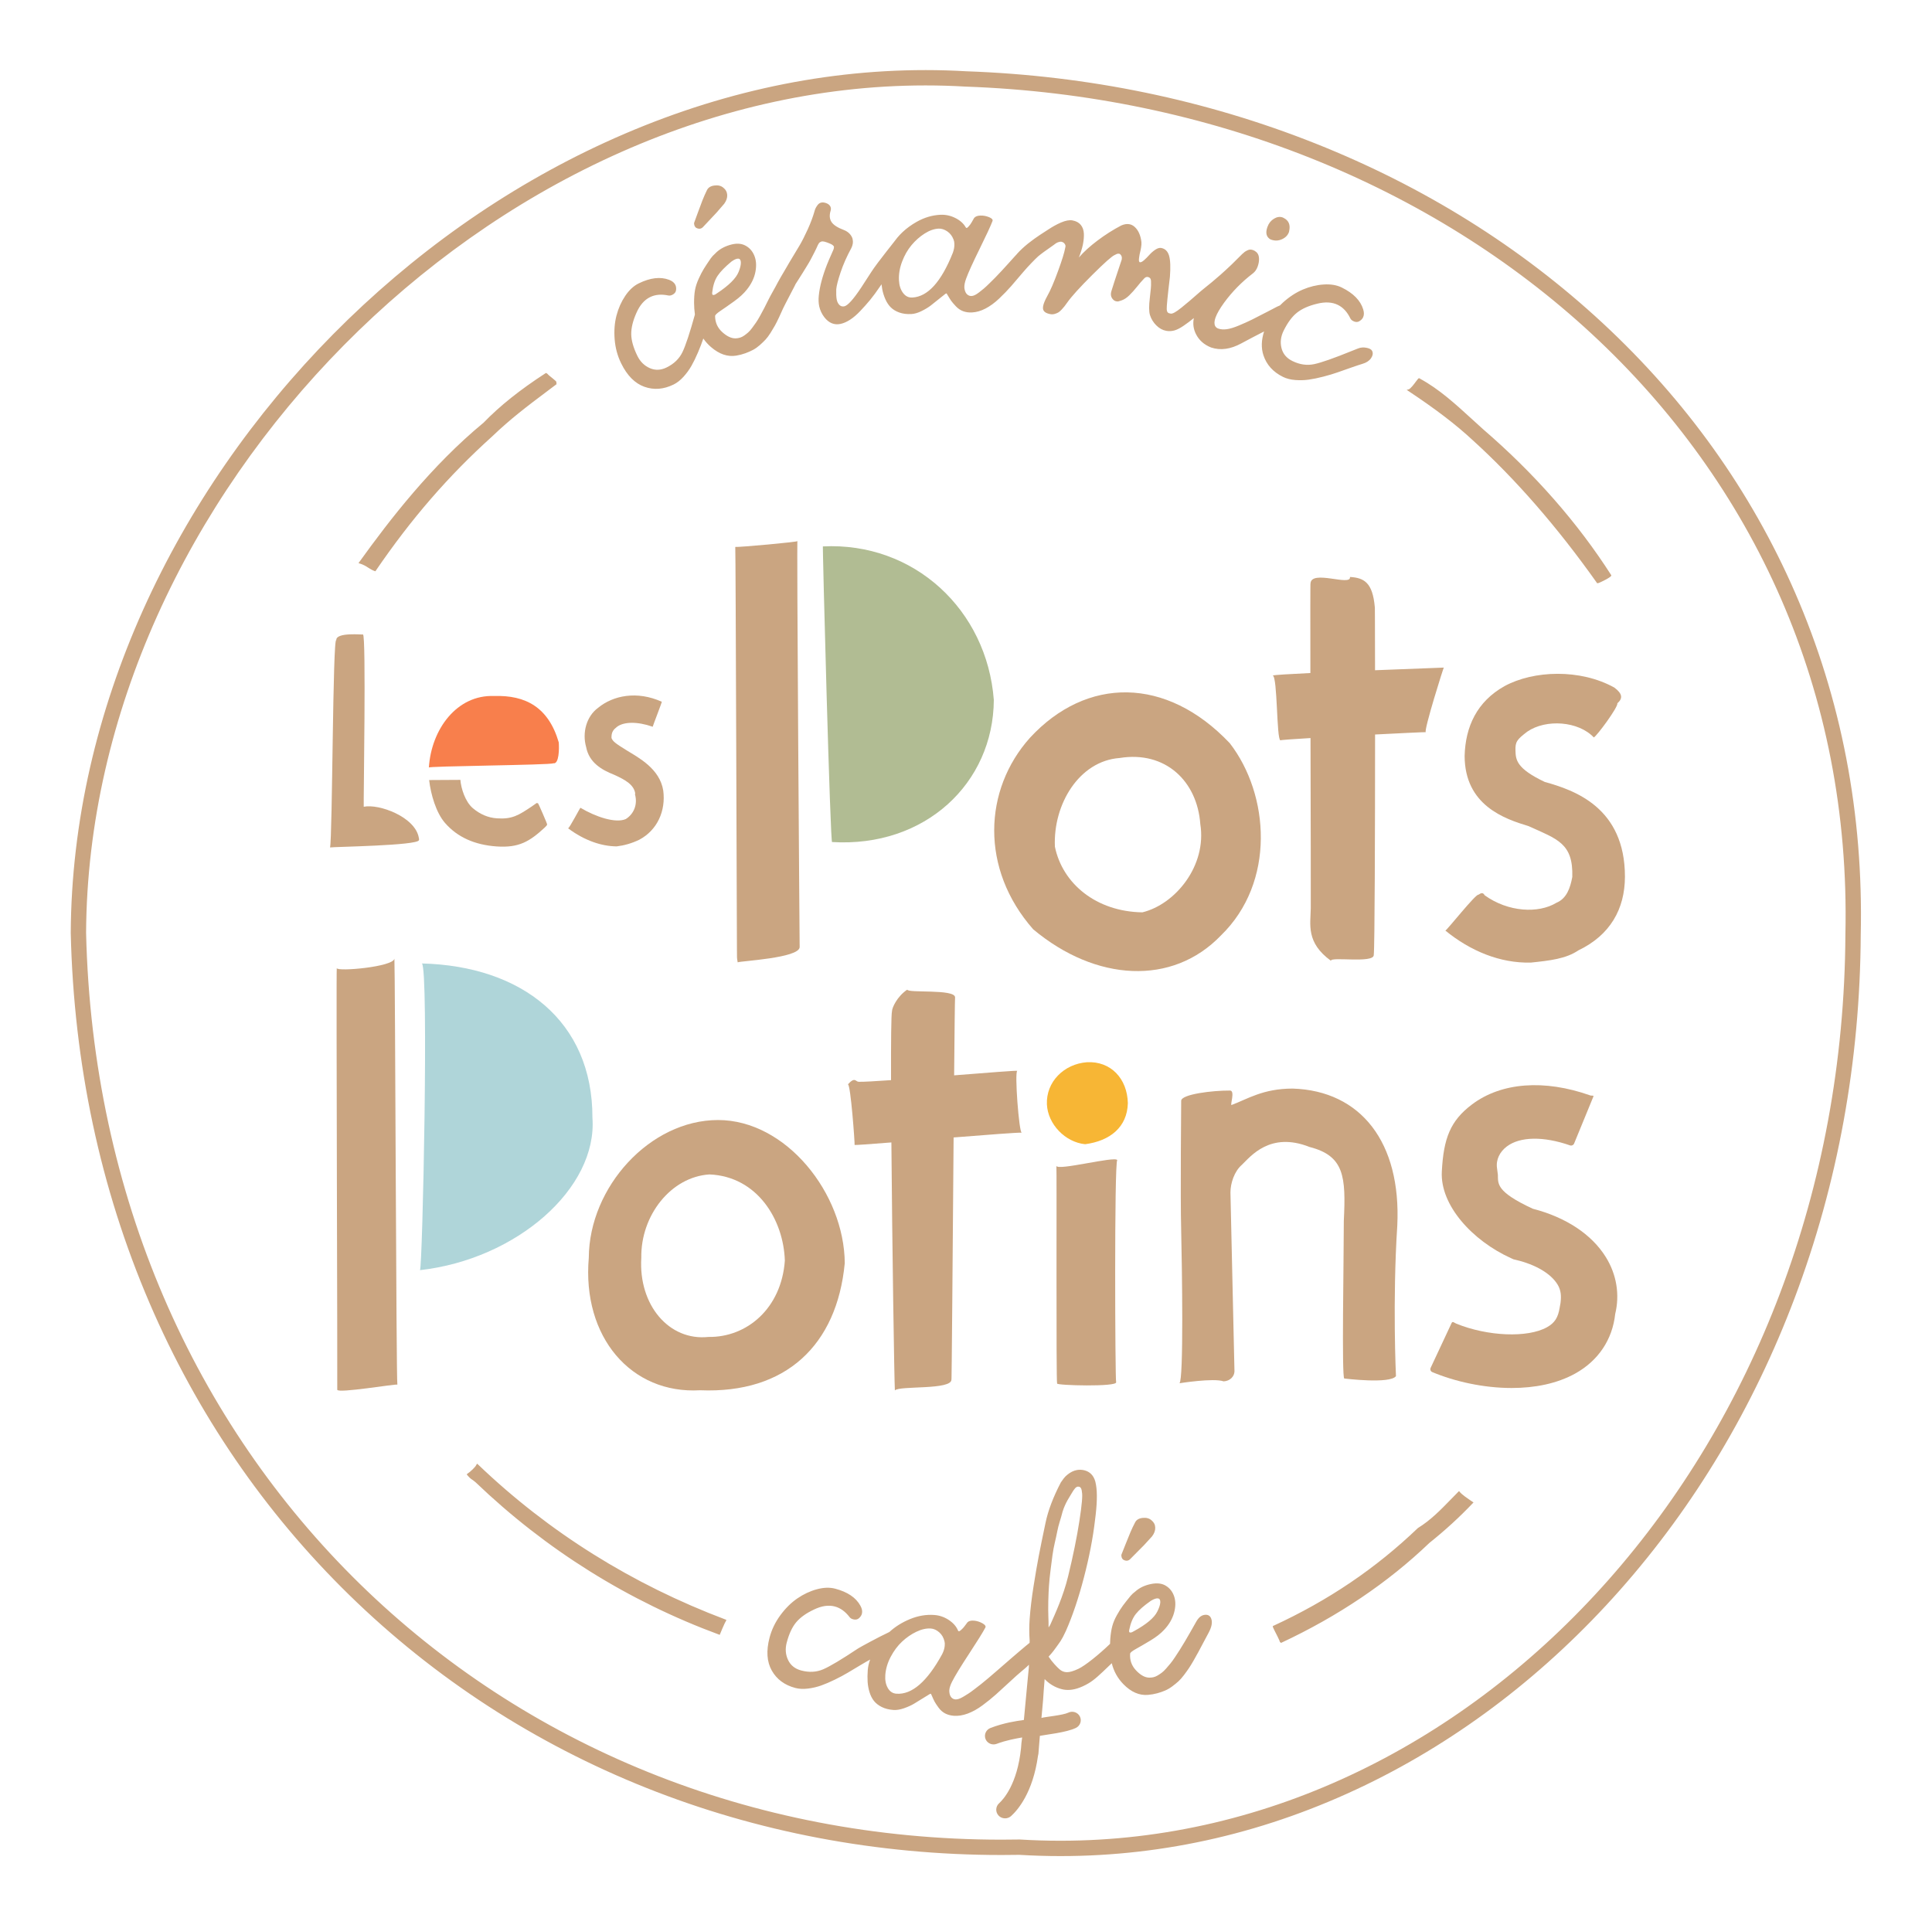
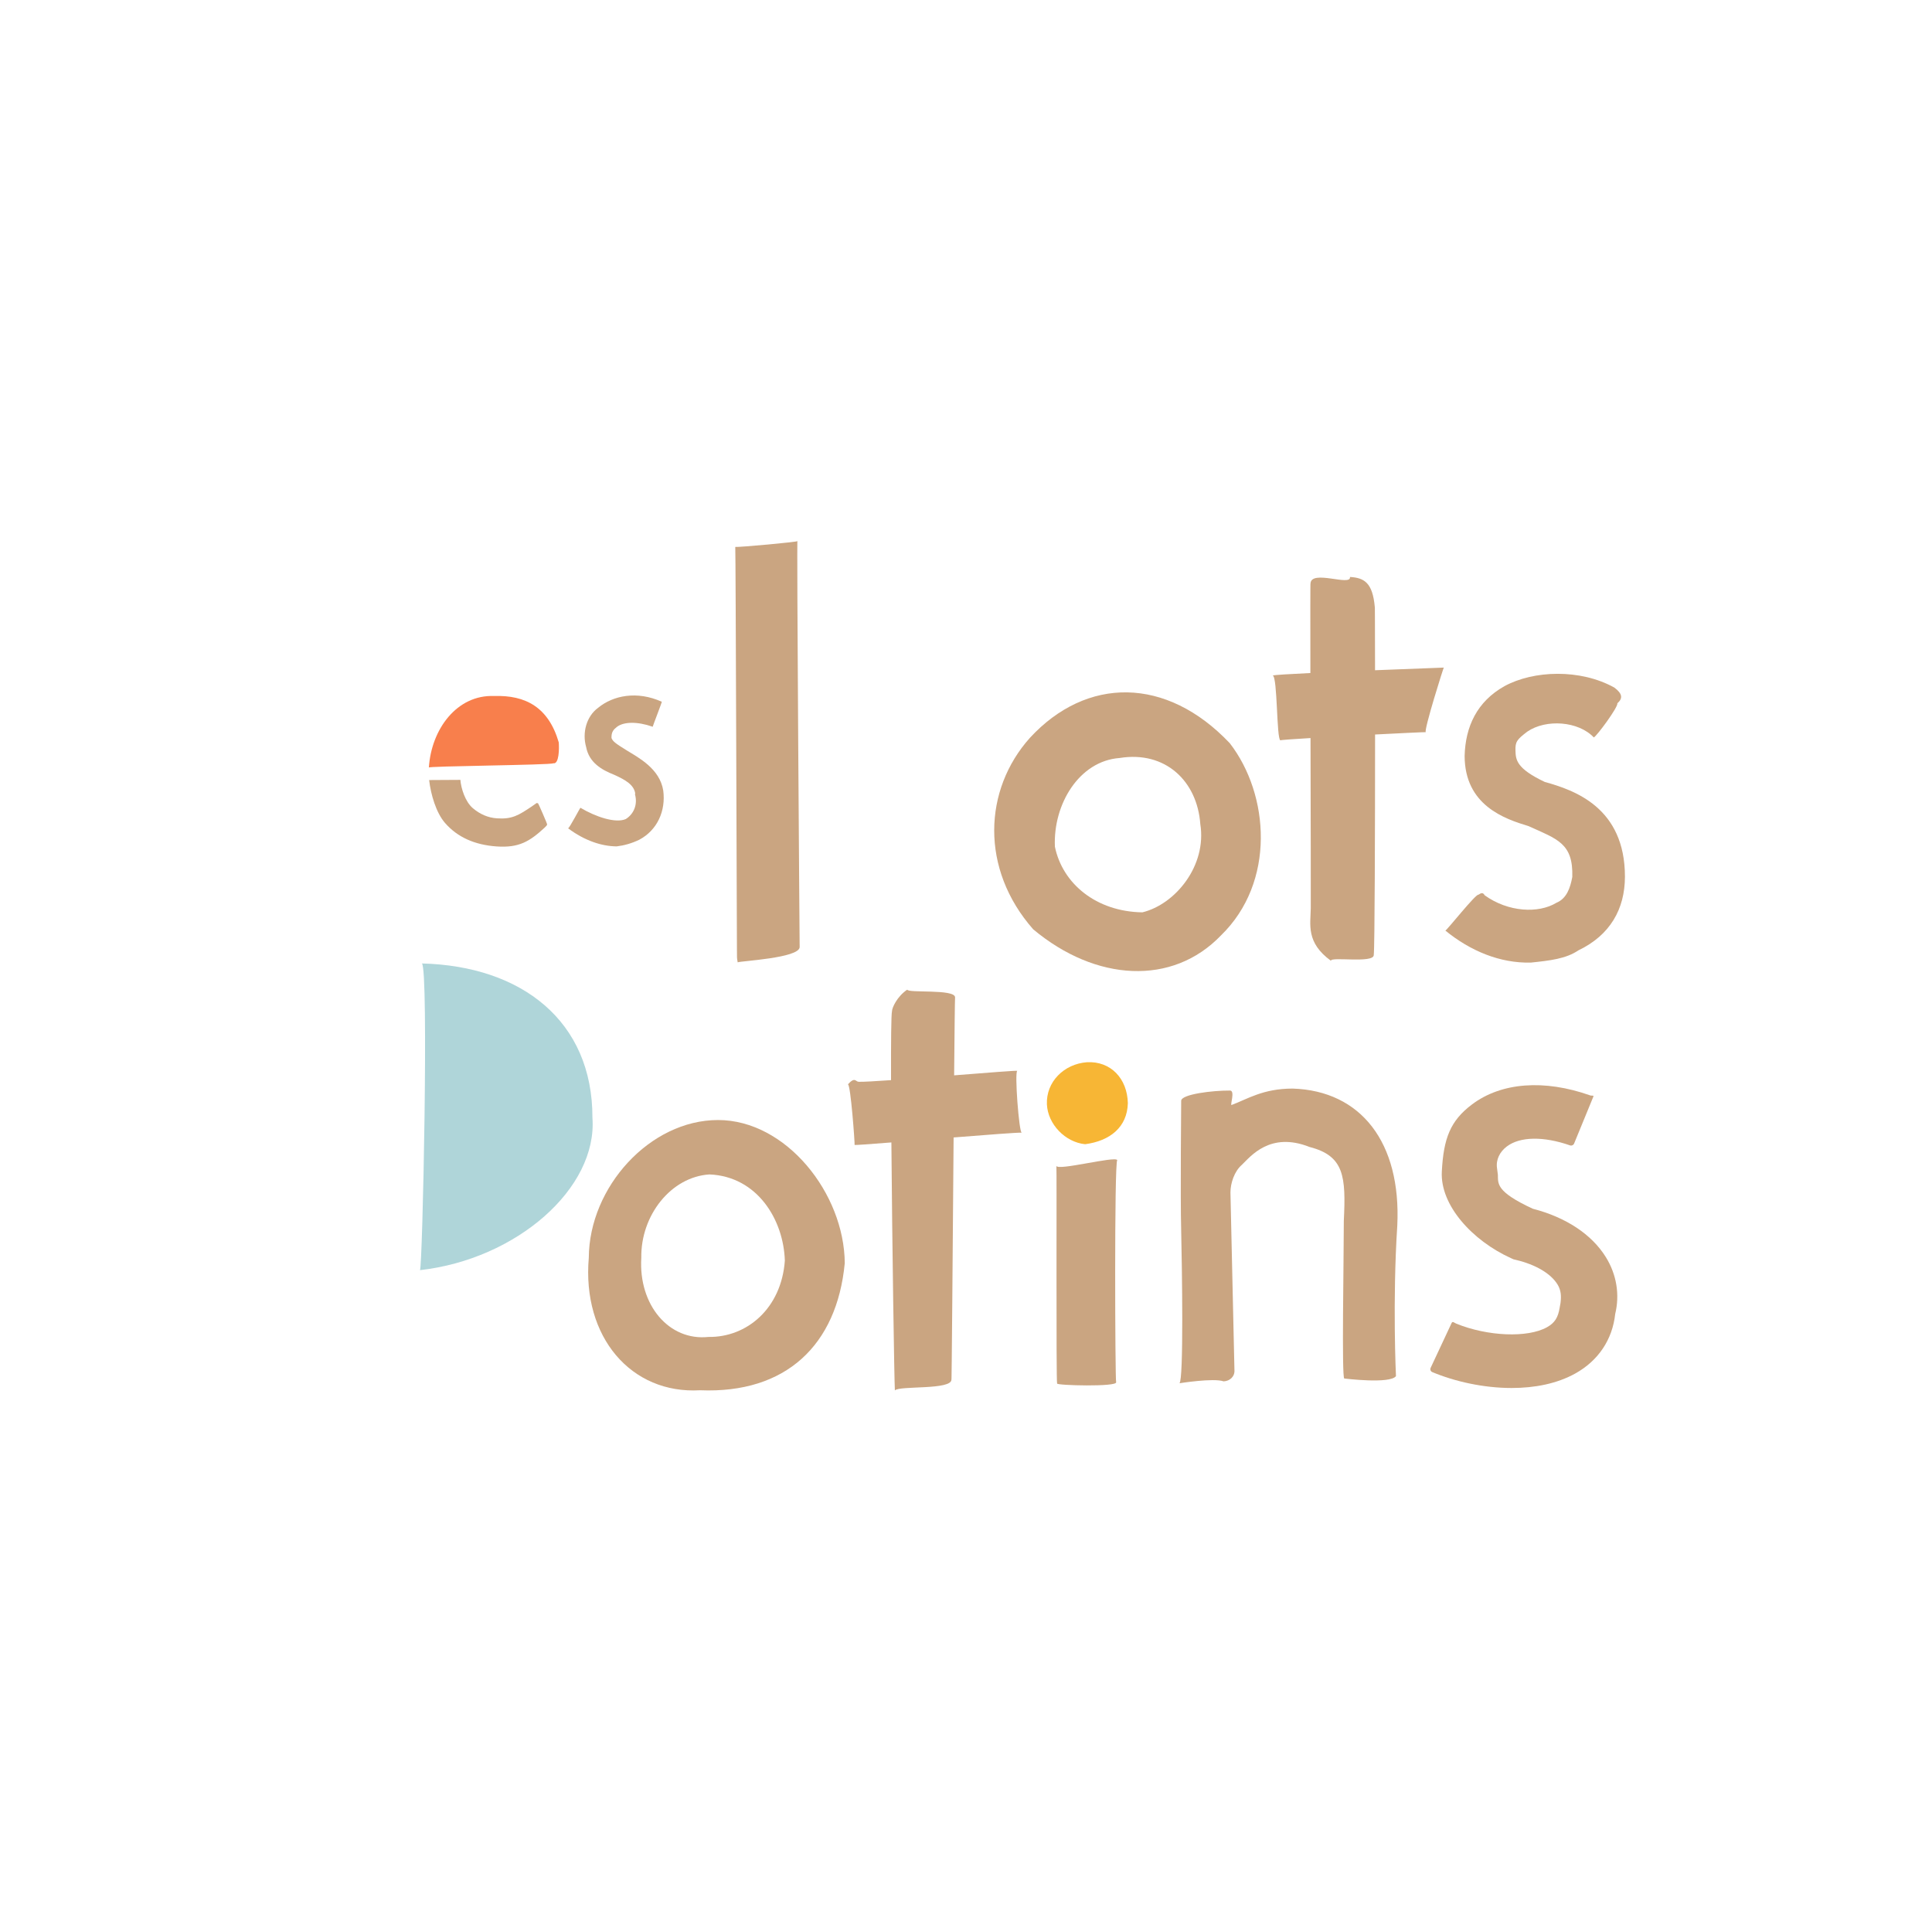
<svg xmlns="http://www.w3.org/2000/svg" id="SAFE" baseProfile="tiny" version="1.2" viewBox="0 0 1133.27 1131.14">
  <g>
    <g>
      <path d="M324.521,447.751c3.519.718,3.507-8.875,3.232-12.265-6.004-20.556-19.408-27.812-37.949-27.191-21.757-.854-36.816,19.432-38.238,41.994-2.686-.892,72.161-1.466,72.955-2.539Z" fill="#f87f4c" stroke-width="0" />
-       <path d="M212.909,372.186c.366.292-16.009-1.553-15.639,3.371-2.117-2.861-2.238,115.6-3.674,121.57,2.18-.395,51.613-1.079,52.144-4.282.164-.582.015-.887-.062-1.348-2.071-12.307-23.4-20.095-32.321-18.242-.202-2.551,1.496-100.916-.447-101.069Z" fill="#caa581" stroke-width="0" />
      <path d="M270.052,457.486c.391,4.991,2.827,12.805,7.305,16.608,4.265,3.62,8.979,5.606,14.146,5.959,8.87.606,12.623-1.754,20.425-6.974.947-.668,1.896-1.337,2.845-2.005.449.031.74.107.873.229.132.123,1.051,2.145,2.758,6.069,1.706,3.924,2.549,6.027,2.53,6.307-.023.337-.517.952-1.48,1.845-8.852,8.194-15.15,11.904-28.063,11.021-13.026-.89-23.146-5.487-30.363-13.794-5.231-6.021-8.333-16.685-9.306-25.156l18.33-.108Z" fill="#caa581" stroke-width="0" />
      <path d="M361.773,496.505c-8.86-.056-18.885-3.372-28.534-10.596.982-.363,7.234-12.578,7.262-12.035,8.857,5.272,20.574,9.262,26.594,6.586,4.673-2.935,6.986-8.452,5.425-14.289-.031-.209-.145-.008.086-.727-.769-4.928-5.329-7.786-12.425-10.971-7.172-2.831-14.622-7.041-16.375-16.268-2.383-8.388.158-17.974,7.064-23.016,8.728-7.184,22.748-10.107,37.297-3.529.56-.727-5.098,13.743-5.312,14.667-9.151-3.206-16.935-2.923-20.861-.012-2.071,1.601-3.432,3.026-3.304,6.631.843,2.131,2.59,3.303,9.07,7.335,6.802,4.178,19.252,10.675,21.279,23.446,1.596,11.839-3.42,23.276-14.127,28.918-4.283,2.064-8.724,3.316-13.14,3.862Z" fill="#caa581" stroke-width="0" />
    </g>
    <g>
-       <path d="M488.117,493.958c54.504,3.297,94.537-34.488,94.837-83.334-4.03-52.955-46.872-92.746-100.248-90.091-.392-3.656,4.377,178.016,5.411,173.425Z" fill="#b1bc93" stroke-width="0" />
+       <path d="M488.117,493.958Z" fill="#b1bc93" stroke-width="0" />
      <path d="M467.794,317.385c1.399.493-35.101,3.763-36.499,3.457.263.586.924,240.071,1.006,239.068.073,1.12-.198,1.448.409,4.611,1.569-.793,35.971-2.456,36.354-8.882.007,4.614-1.869-247.418-1.27-238.254Z" fill="#caa581" stroke-width="0" />
      <g>
        <path d="M836.33,429.503c.002.002.003.011.005.012.023-.005.019-.01-.005-.012Z" fill="#caa581" stroke-width="0" />
        <path d="M846.934,391.621c-2.076.091-20.124.746-40.363,1.555-.028-24.312-.086-40.305-.139-37.022-1.279-14.461-6.283-17.182-14.57-17.701.899,5.792-22.982-4.649-23.145,3.947-.13-1.439-.126,21.75-.075,52.409-12.139.584-21.059,1.114-22.081,1.453,2.844.809,2.185,37.423,4.499,38.032.008-.201,7.323-.716,17.657-1.338.102,46.699.229,94.93.152,99.78-.155,9.737-2.883,20.166,11.84,30.885-.455-2.598,24.857,1.643,25.098-3.29.588-4.345.767-72.888.779-129.459,15.91-.819,29.179-1.438,29.742-1.368-1.219-1.116,10.656-38.888,10.604-37.882Z" fill="#caa581" stroke-width="0" />
      </g>
      <path d="M721.376,435.991c-37.211-39.327-84.035-39.173-117.275-3.137-27.161,30.387-29.282,76.802,1.951,112.3,36.784,30.76,81.655,33.229,110.095,3.63,32.202-31.21,28.518-82.65,5.228-112.794ZM670.095,535.196c-27.013-.396-46.852-16.774-51.314-38.51-1.108-24.866,14.226-50.298,37.941-52.024,26.777-4.35,45.539,13.481,47.353,38.784,3.89,24.41-14.648,47.059-33.98,51.75Z" fill="#caa581" stroke-width="0" />
      <path d="M898.012,564.667c-18.129.491-35.666-6.885-50.204-18.787.461.424,18.065-21.906,19.462-21.03.66-.364,2.4-2.023,3.619.349,13.785,9.914,31.551,10.779,42.058,4.396,6.022-2.518,8.124-8.642,9.327-15.163.584-19.797-8.792-22.166-25.733-29.843-13.954-4.218-37.337-12.135-37.424-41.135.444-17.168,7.209-31.877,23.354-40.936,17.059-9.312,44.444-10.301,64.485.83,4.579,3.478,5.193,6.188,1.763,9.207.503,2.206-11.997,19.161-13.827,20.035-9.052-9.601-27.987-10.907-38.955-3.448-6.199,4.712-7.166,5.998-6.992,11.272.174,5.274.523,10.39,17.192,18.287,17.306,4.81,47.044,14.934,47.017,55.628-.054,19.001-8.72,34.268-27.35,43.195-7.23,4.906-16.644,5.975-27.791,7.142Z" fill="#caa581" stroke-width="0" />
    </g>
    <g>
      <path d="M246.357,745.095c56.711-6.385,104.226-48.042,101.149-89.457.116-56.567-41.389-88.962-100.006-90.456,4.046,3.876.366,177.691-1.143,179.913Z" fill="#afd5d9" stroke-width="0" />
      <path d="M661.575,647.179c-.392,14.005-10.415,22.112-25.064,24.037-11.697-1.17-21.87-11.732-22.418-23.379-.56-13.181,10.017-23.716,23.497-24.716,13.899-.744,23.668,9.542,23.985,24.058Z" fill="#f7b635" stroke-width="0" />
-       <path d="M231.346,562.383c-.758,4.806-33.164,7.669-33.807,5.584-.39.64.472,247.225.29,247.279.138,2.302,34.217-3.518,35.26-2.991-.685-2.817-1.289-242.961-1.742-249.872Z" fill="#caa581" stroke-width="0" />
      <path d="M655.351,680.531c-1.125-2.509-35.467,6.531-35.688,3.341.268.707-.232,127.8.419,127.72-.682,1.147,35.487,2.094,34.617-.77-.587-1.009-1.13-128.627.652-130.291Z" fill="#caa581" stroke-width="0" />
      <path d="M599.302,664.448c-1.563-.233-4.272-35.538-2.585-36.263-.136-.301-17.359,1.075-37.042,2.63.231-25.825.431-44.347.553-45.816-.294-4.985-27.795-2.293-28.038-4.47-6.031,4.036-8.992,10.755-8.966,12.71-.474,1.883-.618,17.825-.563,40.389-9.096.631-16.178,1.034-18.934.972-1.897-.02-2.126-3.174-6.345,1.478,1.618.319,4.066,34.484,3.911,35.574.272.154,9.205-.506,21.574-1.48.494,61.894,1.689,139.448,2.047,145.467,2.573-2.908,33.608-.063,33.17-6.449.155,4.519.743-76.108,1.282-141.939,19.995-1.594,37.935-2.969,39.936-2.802Z" fill="#caa581" stroke-width="0" />
      <path d="M818.845,807.273s-2.09-43.925.774-88.324c2.363-48.873-21.427-79.096-61.336-80.366-17.506,0-26.569,6.179-35.808,9.603-1.222.669,2.319-8.613-1.075-8.444-10.15-.067-28.398,2.152-28.54,5.976,0,0-.527,56.941-.016,75.416.515,22.501,1.54,88.525-1.012,90.311,0,0,20.007-3.207,25.928-1.113,3.604-.155,6.666-2.804,6.336-6.767-.543-22.989-2.307-103.911-2.339-104.002,0-5.385,2.236-12.411,6.761-16.309,5.026-4.801,16.45-19.621,39.678-10.397,20.282,5.205,21.338,17.269,20.062,43.222,0,22.254-1.302,92.105.262,92.584,0,0,26.869,3.347,30.325-1.391Z" fill="#caa581" stroke-width="0" />
      <path d="M410.642,815.554c50.281,2.088,80.291-26.414,84.878-74.569-.293-40.982-34.455-83.954-74.331-83.954s-75.565,39.203-75.816,80.743c-4.025,46.652,24.92,80.143,65.27,77.78ZM416.144,688.943c28.196,1.187,43.516,26.721,44.228,50.592-2.025,28.106-22.378,45.093-44.804,44.74-23.103,2.47-41.114-18.691-39.394-46.469-.397-24.758,17.344-47.422,39.97-48.863Z" fill="#caa581" stroke-width="0" />
      <path d="M886.733,814.228c-16.551.001-33.406-3.812-46.605-9.337-.974-.408-1.392-1.56-.93-2.51l12.325-26.354c.556-1.145,1.591.002,2.77.48,18.367,7.434,41.774,8.427,53.154,2.065,4.646-2.596,6.46-5.79,7.387-11.239l.541-3.053c.471-3.94.349-7.374-1.798-10.846-3.928-6.352-12.743-11.568-24.185-14.312l-1.585-.38-1.476-.669c-22.778-10.329-41.599-31.079-40.59-50.736,1.009-19.657,5.023-29.902,17.705-39.453,17.19-12.944,42.368-14.845,69.322-5.301,1.024.363,2.257-.237,1.844.768l-11.282,27.488c-.386.941-1.444,1.397-2.405,1.062-15.531-5.423-29.286-5.213-37.04.628-4.118,3.102-6.503,7.727-5.759,12.771l.495,3.86c.172,5.139-1.322,9.828,20.497,19.919,19.423,5.005,34.6,15.052,42.859,28.409,6.305,10.197,8.224,21.984,5.46,33.349-1.628,14.985-9.866,27.315-23.316,34.831-10.869,6.074-24.03,8.559-37.388,8.559Z" fill="#caa581" stroke-width="0" />
    </g>
  </g>
-   <path d="M657.89,913.382c-.186-.665-.184-1.204.001-1.62.516-1.25,1.293-3.209,2.332-5.879,1.037-2.668,1.989-5.013,2.854-7.032.863-2.019,1.776-3.941,2.739-5.767.771-1.535,2.254-2.42,4.453-2.649,2.197-.23,3.94.253,5.228,1.448,1.372,1.114,2.087,2.529,2.143,4.247.057,1.718-.575,3.439-1.894,5.165l-4.71,5.148-8.18,8.249c-1.145,1.056-2.482,1.13-4.011.221-.453-.357-.771-.867-.956-1.531ZM708.828,958.028c-.794,1.478-1.791,3.347-2.99,5.608-1.201,2.263-2.159,4.067-2.878,5.415s-1.633,2.987-2.744,4.92c-1.112,1.933-2.062,3.484-2.848,4.652-.787,1.17-1.757,2.519-2.909,4.045-1.152,1.528-2.241,2.754-3.267,3.68-1.026.926-2.216,1.895-3.568,2.905-1.354,1.012-2.728,1.821-4.121,2.427-1.395.606-2.959,1.148-4.692,1.626-1.735.477-3.565.793-5.493.949-5.056.408-9.821-1.665-14.299-6.222-3.428-3.487-5.716-7.61-6.884-12.358-.576.542-1.191,1.132-1.856,1.782-2.324,2.269-4.468,4.275-6.434,6.019-1.967,1.744-3.795,3.103-5.483,4.077-4.489,2.6-8.527,3.867-12.112,3.804-.816-.014-1.609-.087-2.38-.219-3.03-.57-7.411-2.242-11.108-6.14-.399,4.648-.732,9.313-.894,11.998-.158,2.611-.769,8.076-.979,10.775,2.174-.633,12.632-1.569,15.708-3.077,2.53-1.242,5.586-.244,6.832,2.223,1.246,2.466.208,5.47-2.319,6.709-5.539,2.716-17.581,3.944-21.145,4.651-.494,5.181-.494,6.821-.849,10.521-.047.362-.136.756-.244,1.165-3.007,21.686-11.915,31.877-15.759,35.348-.768.693-1.689,1.12-2.644,1.286-1.69.293-3.487-.233-4.73-1.556-1.945-2.07-1.797-5.305.33-7.226,2.468-2.229,10.679-11.144,12.85-32.365.048-.875.119-1.83.224-2.895.182-1.852.251-1.494.431-3.323-3.325.579-9.35,1.614-14.904,3.732-.321.122-.646.21-.972.267-2.35.408-4.731-.847-5.615-3.105-1.005-2.571.314-5.469,2.946-6.473,7.951-3.032,15.23-4.09,19.555-4.687.715-7.26,1.524-16.537,2.202-23.429.27-2.74.504-5.173.706-7.327l.049-1.638c-1.415,1.451-3.327,3.055-4.201,3.74-1.761,1.449-4.144,3.577-7.148,6.386-3.006,2.808-5.688,5.262-8.047,7.36-2.36,2.1-4.976,4.211-7.845,6.336-2.871,2.126-5.735,3.725-8.593,4.799-2.857,1.075-5.595,1.517-8.211,1.326-1.899-.139-3.595-.598-5.087-1.373-1.492-.778-2.779-1.905-3.858-3.385-1.081-1.478-1.845-2.63-2.294-3.457-.448-.826-1.036-2.08-1.762-3.763-.185-.39-.312-.67-.385-.843-.029-.173-.331-.118-.902.162-.133.072-.244.145-.334.218-.397.214-1.587.945-3.565,2.192-1.979,1.248-3.745,2.333-5.297,3.253-1.553.92-3.471,1.78-5.757,2.582-2.286.803-4.358,1.136-6.215,1-2.617-.19-4.888-.768-6.812-1.729-1.925-.963-3.45-2.15-4.577-3.561-1.128-1.411-1.999-3.131-2.615-5.158-.616-2.028-.987-4.068-1.112-6.124-.127-2.056-.099-4.32.081-6.797.146-2.001.621-4.069,1.4-6.199-1.367.736-3.309,1.854-5.839,3.364-2.647,1.579-5.05,3.015-7.204,4.308-2.157,1.293-4.703,2.659-7.642,4.098-2.938,1.438-5.638,2.593-8.098,3.463-2.461.871-5.047,1.47-7.758,1.797-2.712.327-5.152.205-7.321-.365-6.303-1.657-10.911-5.057-13.825-10.198s-3.354-11.58-1.319-19.316c1.242-4.723,3.36-9.116,6.354-13.18s6.307-7.342,9.938-9.834c3.631-2.491,7.437-4.278,11.419-5.36,3.982-1.081,7.569-1.203,10.762-.364,7.284,1.916,12.227,5.255,14.825,10.014.95,1.713,1.239,3.273.869,4.682-.247.942-.803,1.802-1.665,2.581-.76.72-1.729.989-2.908.811-1.181-.179-2.05-.626-2.606-1.342-2.541-3.337-5.451-5.438-8.729-6.3-3.648-.959-7.707-.363-12.173,1.787-4.549,2.129-8.015,4.598-10.396,7.406-2.383,2.809-4.257,6.812-5.623,12.009-.959,3.644-.692,7.038.799,10.188,1.491,3.148,4.078,5.207,7.762,6.176,4.624,1.216,8.909.977,12.857-.721,3.946-1.696,10.747-5.761,20.402-12.191,1.365-.865,11.792-6.579,18.374-9.669.005-.002.009-.002.014-.004,3.399-3.114,7.411-5.635,12.045-7.553,4.769-1.974,9.537-2.786,14.308-2.438,3.08.225,5.926,1.207,8.536,2.945,2.609,1.74,4.401,3.79,5.375,6.152.107.265.256.413.444.448s.405-.034.651-.207c.246-.174.472-.349.675-.525.204-.176.432-.392.685-.649.251-.259.423-.426.514-.505.226-.195,1.093-1.32,2.601-3.374.821-.789,2.086-1.11,3.794-.965,1.708.146,3.356.66,4.947,1.543s2.165,1.734,1.723,2.553c-1.476,2.79-4.661,7.913-9.554,15.372-4.894,7.46-8.206,12.895-9.939,16.307-.99,1.933-1.537,3.619-1.643,5.061-.02.278-.019.539.007.781.104,1.491.488,2.612,1.155,3.363.666.751,1.484,1.16,2.456,1.231.548.04,1.191-.06,1.931-.298.738-.238,1.629-.665,2.671-1.279,1.041-.614,2.041-1.23,2.999-1.851.957-.62,2.167-1.494,3.628-2.62,1.461-1.127,2.731-2.111,3.812-2.952,1.079-.84,2.501-2.012,4.266-3.514s3.179-2.715,4.243-3.64c1.063-.925,2.593-2.252,4.587-3.982,1.992-1.73,3.487-3.028,4.484-3.895.792-.688,9.013-7.753,10.858-9.157l.041-1.357c-.31-4.177-.307-8.447.01-12.81.419-5.794,1.184-12.179,2.295-19.158,1.11-6.978,2.113-12.81,3.01-17.497.897-4.686,2.237-11.254,4.019-19.705,1.504-7.166,4.492-15.028,8.964-23.586.135-.182.386-.535.754-1.058.367-.523.669-.944.905-1.265.236-.319.548-.683.936-1.09.388-.406.783-.765,1.189-1.074,1.86-1.521,3.76-2.449,5.702-2.786,1.334-.231,2.715-.191,4.143.119,3.389.809,5.588,3.04,6.597,6.697.15.612.287,1.267.408,1.965.813,4.688.611,11.588-.605,20.698-1.21,10.427-3.383,21.649-6.519,33.667-3.137,12.018-6.652,22.437-10.548,31.253-2.723,5.94-3.705,6.724-6.148,10.188-1.5,2.127-3.035,3.869-3.999,4.899,2.047,3.132,4.907,6.088,6.305,7.321,1.25,1.165,2.709,1.762,4.381,1.792,1.671.029,3.937-.629,6.797-1.979,3.961-1.859,11.98-8.305,18.561-14.645.02-.977.056-1.936.129-2.857.232-2.949.624-5.457,1.175-7.527.55-2.069,1.458-4.232,2.726-6.491,1.267-2.257,2.434-4.105,3.499-5.545,1.066-1.438,2.575-3.355,4.528-5.75.77-.901,1.704-1.76,2.803-2.573,2.337-2.1,5.316-3.538,8.941-4.315,3.624-.776,6.584-.459,8.879.95,2.388,1.431,4.04,3.557,4.956,6.378.915,2.823.878,6.016-.111,9.578-.99,3.563-2.94,6.886-5.85,9.968-1.977,2.139-4.646,4.218-8.01,6.237-3.363,2.021-6.172,3.655-8.426,4.902-2.254,1.248-3.408,2.186-3.462,2.812-.285,3.75.852,6.995,3.409,9.736,2.557,2.741,5.077,4.18,7.563,4.314.883.031,1.739-.04,2.569-.215.829-.173,1.679-.517,2.551-1.03.872-.513,1.691-1.057,2.46-1.63s1.615-1.386,2.543-2.439c.926-1.053,1.779-2.053,2.559-3.002.779-.947,1.686-2.203,2.72-3.765s1.961-2.986,2.783-4.274c.82-1.287,1.838-2.954,3.051-5.001s2.273-3.879,3.185-5.496c.909-1.616,2.068-3.66,3.477-6.13,1.438-2.521,3.199-3.814,5.282-3.88,1.683-.091,2.819.66,3.413,2.254.826,2.146.279,4.98-1.64,8.503ZM554.022,962.874c-.518-2.211-1.555-3.992-3.11-5.343-1.557-1.35-3.18-2.087-4.867-2.21-2.617-.19-5.441.435-8.475,1.877-3.032,1.441-5.847,3.379-8.442,5.812-2.597,2.433-4.817,5.404-6.665,8.915-1.847,3.511-2.901,7.068-3.165,10.673-.216,2.97.268,5.499,1.452,7.589,1.184,2.09,2.873,3.215,5.068,3.375,9.073.661,18.017-7.063,26.829-23.178.893-1.768,1.396-3.437,1.511-5.006.106-.887.062-1.722-.136-2.504ZM615.055,953.129c-.021.114.011.626.017,1.55l.931-1.436c2.866-6.45,7.666-16.752,10.556-28.641,2.89-11.889,5.079-22.627,6.569-32.214,1.489-9.588,1.985-15.317,1.485-17.189-.008-.277-.031-.533-.072-.768-.242-1.395-.783-2.16-1.621-2.296-.157-.011-.306-.026-.444-.042-.138-.014-.265-.014-.378.006-.113.02-.232.062-.357.123-.125.063-.224.109-.296.141-.072.034-.198.084-.313.205-.115.121-.272.226-.318.294-.047.068-.19.161-.313.344-.123.183-.247.315-.29.402-.043.088-.196.165-.328.409-.132.246-.431.623-.493.714-1.879,3.274-4.404,6.537-6.143,12.17-.968,4.045-2.386,7.534-3.105,11.556-.719,4.022-2.084,8.508-2.799,13.994-.678,5.203-1.452,11.032-1.67,13.411-.219,2.38-.559,5.674-.768,13.358-.194,7.12.256,12.767.15,13.907ZM662.997,957.687c.61-.007,1.21-.22,1.801-.637.112-.072.209-.12.291-.143,7.384-4.038,11.974-7.889,13.768-11.555,1.094-2.167,1.676-3.95,1.747-5.348.069-1.396-.365-2.178-1.306-2.348-.941-.168-2.34.298-4.194,1.396-4.032,2.809-6.969,5.373-8.81,7.693-1.842,2.321-3.153,5.487-3.938,9.5-.185.967.029,1.447.641,1.439ZM407.287,132.097c-.203-.658-.217-1.198-.042-1.619.482-1.263,1.205-3.242,2.172-5.939.964-2.696,1.852-5.066,2.662-7.108.81-2.041,1.67-3.988,2.583-5.839.728-1.556,2.188-2.479,4.38-2.769,2.19-.289,3.946.147,5.265,1.306,1.403,1.076,2.155,2.472,2.258,4.186.103,1.716-.482,3.454-1.754,5.215l-4.568,5.274-7.953,8.468c-1.115,1.087-2.45,1.197-4.004.329-.461-.344-.793-.845-.996-1.505ZM745.17,140.411c.16.058.32.115.48.174,2.119.765,4.216.69,6.288-.227,2.07-.916,3.452-2.33,4.142-4.241.004-.134.034-.279.092-.439.867-3.78-.222-6.4-3.266-7.86-.146-.098-.319-.183-.519-.255-1.64-.592-3.347-.342-5.12.749-1.774,1.092-3.02,2.634-3.738,4.623-.086.239-.172.478-.258.717-1.002,3.147-.369,5.4,1.898,6.76ZM804.738,209.23c-.169.341-.348.654-.534.939-1.09,1.539-2.786,2.637-5.092,3.293-1.492.444-3.693,1.176-6.602,2.194-2.909,1.02-5.55,1.947-7.919,2.784-2.371.837-5.14,1.667-8.306,2.49s-6.041,1.416-8.626,1.778-5.238.433-7.96.212c-2.723-.22-5.09-.826-7.102-1.818-5.845-2.882-9.683-7.132-11.512-12.752-1.37-4.205-1.235-8.845.402-13.922-5.181,2.659-9.643,4.999-13.332,6.996-6.36,3.461-12.275,4.269-17.75,2.425-4.078-1.606-7.032-4.21-8.859-7.811-1.518-2.987-1.93-6.137-1.272-9.444-.035.029-.075.062-.109.09-1.799,1.483-3.755,2.947-5.869,4.394s-3.951,2.379-5.512,2.797c-1.561.419-3.133.482-4.714.193-2.123-.389-4.059-1.45-5.806-3.186-1.748-1.735-2.99-3.765-3.727-6.087-.617-2.043-.643-5.372-.077-9.988.563-4.615.799-7.49.706-8.626.016-.083.016-.32.001-.71-.016-.39-.026-.683-.033-.877-.008-.195-.06-.44-.155-.738-.097-.297-.235-.537-.417-.722-.182-.184-.431-.347-.749-.492-.159-.071-.322-.123-.488-.153s-.326-.038-.479-.023c-.153.016-.296.032-.429.051-.132.019-.261.071-.383.155-.124.086-.232.151-.327.199-.095.047-.208.134-.338.261-.131.127-.224.217-.275.271-.054.055-.149.167-.287.335-.139.168-.233.271-.281.304-.736.727-1.896,2.077-3.483,4.052-1.588,1.976-3.127,3.69-4.619,5.146-1.492,1.456-2.974,2.438-4.443,2.946-.042-.007-.362.097-.96.311-.599.216-1.008.335-1.228.359s-.569-.007-1.047-.095c-.479-.088-.945-.302-1.398-.645-1.415-1.209-1.957-2.712-1.628-4.51.062-.334.143-.665.246-.992.78-2.622,2.681-8.43,5.703-17.426.273-.555.402-1.2.387-1.938-.017-.737-.294-1.393-.834-1.968-.245-.304-.572-.46-.979-.47-.407-.01-.702.012-.883.065-.183.053-.44.167-.773.345-.333.177-.569.295-.71.354-1.576.619-5.98,4.529-13.212,11.73-7.232,7.2-12.102,12.572-14.608,16.116-.75,1.025-1.285,1.757-1.603,2.193s-.868,1.075-1.649,1.916-1.451,1.423-2.008,1.749c-.559.325-1.259.613-2.105.865-.847.25-1.707.297-2.581.137-2.582-.473-4.011-1.479-4.287-3.022-.084-.484-.065-1.057.056-1.717.264-1.444,1.042-3.348,2.336-5.713,1.899-3.332,4.066-8.362,6.502-15.089,2.229-6.072,3.607-10.552,4.135-13.437.054-.293.107-.585.16-.878.004-.258-.069-.562-.22-.914-.151-.352-.401-.688-.751-1.013-.35-.323-.793-.545-1.33-.665-.537-.119-1.221-.029-2.05.271s-1.728.856-2.692,1.669c-4.467,3.086-7.465,5.287-9.032,6.626-1.757,1.578-6.17,6.119-8.772,9.228-2.641,3.153-5.005,5.916-7.09,8.287-2.086,2.372-4.424,4.786-7.014,7.245-2.59,2.46-5.238,4.396-7.942,5.812-2.706,1.414-5.368,2.187-7.988,2.316-1.902.095-3.642-.154-5.217-.742-1.576-.591-2.99-1.553-4.242-2.889-1.253-1.335-2.151-2.386-2.698-3.151-.546-.766-1.282-1.938-2.208-3.521-.23-.363-.392-.627-.483-.789-.052-.168-.344-.077-.877.271-.123.088-.225.173-.305.258-.369.261-1.46,1.131-3.271,2.61-1.812,1.48-3.433,2.771-4.86,3.874-1.429,1.103-3.229,2.19-5.399,3.266-2.171,1.074-4.188,1.658-6.047,1.75-2.621.13-4.944-.166-6.971-.886-2.027-.722-3.687-1.714-4.978-2.977-1.292-1.263-2.366-2.863-3.225-4.801s-1.476-3.918-1.852-5.942c-.168-.903-.306-1.858-.423-2.852-.253.374-.512.756-.777,1.148-2.229,3.29-4.208,5.977-5.933,8.061-1.727,2.086-3.634,4.23-5.723,6.435-2.091,2.204-4.106,3.93-6.051,5.176-1.944,1.248-3.811,2.058-5.597,2.432-3.689.771-6.853-.549-9.491-3.965-1.446-1.896-2.438-4.017-2.972-6.363-.397-1.9-.482-3.975-.252-6.222.514-5.281,2.131-11.398,4.854-18.35.504-1.312,1.55-3.753,3.139-7.319.057-.141.188-.438.396-.891.207-.453.328-.759.359-.917.032-.158.076-.415.131-.773.055-.356.021-.62-.101-.789-.123-.169-.315-.366-.578-.593-.264-.226-.612-.444-1.046-.657-.191-.089-.525-.235-.999-.439-.476-.202-.816-.337-1.024-.401-.208-.063-.522-.171-.943-.321-.42-.149-.742-.244-.967-.284-.225-.039-.514-.076-.866-.11-.354-.034-.64-.006-.858.082-.22.09-.455.203-.707.343s-.48.338-.686.597c-.205.26-.396.581-.576.964-.621,1.427-1.322,2.904-2.104,4.432-.783,1.528-1.469,2.853-2.055,3.974-.587,1.122-1.431,2.568-2.529,4.339-1.1,1.771-1.883,3.042-2.348,3.812-.466.77-1.352,2.171-2.655,4.202-.59.918-1.074,1.672-1.464,2.277-.668,1.539-2.207,4.2-3.816,7.432-1.141,2.293-2.949,5.551-3.551,6.953-.604,1.403-1.379,3.113-2.325,5.132s-1.763,3.644-2.449,4.874c-.688,1.23-1.541,2.655-2.562,4.273-1.021,1.618-2.004,2.931-2.949,3.938-.945,1.009-2.05,2.073-3.313,3.193-1.265,1.121-2.565,2.042-3.904,2.763-1.339.72-2.853,1.391-4.54,2.011-1.689.62-3.486,1.088-5.395,1.404-5.004.829-9.927-.84-14.769-5.008-1.755-1.51-3.262-3.187-4.536-5.021-.001.002-.002.005-.003.007-.784,2.389-1.816,5.088-3.098,8.098-1.28,3.011-2.566,5.649-3.857,7.918s-2.855,4.413-4.691,6.435-3.762,3.526-5.775,4.514c-5.851,2.87-11.561,3.314-17.128,1.333s-10.112-6.562-13.636-13.745c-2.15-4.383-3.424-9.091-3.818-14.124-.395-5.032-.035-9.679,1.081-13.938s2.825-8.102,5.129-11.525c2.304-3.423,4.937-5.862,7.899-7.316,6.763-3.317,12.685-4.026,17.764-2.128,1.839.674,3.079,1.665,3.721,2.973.429.874.571,1.888.43,3.041-.104,1.041-.66,1.88-1.67,2.516-1.01.637-1.959.867-2.849.69-4.104-.86-7.68-.545-10.724.948-3.387,1.661-6.066,4.768-8.036,9.315-2.047,4.587-3.053,8.722-3.017,12.403.036,3.683,1.238,7.937,3.604,12.761,1.659,3.382,4.081,5.775,7.271,7.181,3.187,1.406,6.49,1.271,9.91-.407,4.293-2.105,7.377-5.091,9.252-8.957,1.845-3.805,4.282-11.163,7.31-22.059-.31-2.377-.476-4.63-.487-6.746-.015-2.958.167-5.49.543-7.599.375-2.108,1.101-4.34,2.175-6.696,1.074-2.354,2.082-4.294,3.024-5.817.942-1.522,2.286-3.559,4.033-6.107.691-.962,1.552-1.896,2.579-2.798,2.152-2.288,5.002-3.97,8.549-5.047,3.547-1.075,6.523-1.006,8.928.207,2.499,1.227,4.322,3.207,5.471,5.942,1.147,2.736,1.377,5.921.688,9.554-.69,3.634-2.356,7.107-4.998,10.421-1.791,2.296-4.278,4.59-7.462,6.884-3.184,2.295-5.846,4.156-7.987,5.588-2.143,1.432-3.214,2.462-3.216,3.091.029,3.761,1.433,6.9,4.209,9.419,2.777,2.519,5.409,3.741,7.898,3.669.882-.043,1.729-.186,2.541-.429.812-.242,1.631-.655,2.457-1.24.825-.583,1.598-1.193,2.314-1.829.719-.635,1.494-1.516,2.331-2.643.835-1.126,1.603-2.194,2.3-3.205.697-1.009,1.496-2.336,2.396-3.979.9-1.643,1.706-3.14,2.417-4.492.711-1.351,1.586-3.097,2.624-5.238,1.037-2.14,4.17-7.484,5.172-9.548.499-1.029,2.961-5.225,5.177-8.969.567-1.016,1.141-2.013,1.704-2.936,2.655-4.354,4.692-7.742,6.108-10.167,1.417-2.423,2.979-5.506,4.686-9.249,1.706-3.744,3.051-7.346,4.033-10.808.251-1.095.821-2.233,1.709-3.418.605-.821,1.344-1.323,2.214-1.505.828-.173,1.779-.068,2.854.314,1.074.384,1.856.969,2.346,1.756.488.787.58,1.691.274,2.71-.516,1.67-.634,3.172-.354,4.502.165.791.467,1.509.904,2.155,1.187,1.748,3.609,3.304,7.267,4.665,2.216.883,3.787,2.291,4.71,4.225.229.473.37.942.425,1.408.322,1.54.059,3.179-.787,4.918-2.684,4.946-4.79,9.707-6.318,14.28-1.529,4.575-2.379,7.9-2.55,9.976-.084,2.492.01,4.491.282,5.996.2.957.485,1.7.855,2.23.91,1.46,2.111,2.033,3.603,1.721.994-.208,2.324-1.234,3.992-3.081,1.666-1.847,3.658-4.521,5.975-8.022,2.314-3.501,4.259-6.501,5.833-9.001s5.674-7.943,8.936-12.055c1.205-1.519,2.612-3.378,4.18-5.318.681-.946,1.401-1.875,2.162-2.785,1.934-2.314,4.165-4.405,6.688-6.275.017-.013.034-.029.051-.042.124-.094.236-.168.348-.243,1.327-.96,2.726-1.866,4.212-2.707,4.492-2.54,9.126-3.929,13.903-4.165,3.085-.152,6.029.475,8.831,1.883,2.803,1.408,4.831,3.225,6.086,5.45.139.249.305.379.496.391.19.013.397-.083.621-.285.223-.201.425-.403.605-.603.181-.2.381-.442.6-.729.218-.286.367-.474.449-.563.2-.221.923-1.443,2.17-3.666.719-.883,1.935-1.356,3.647-1.42,1.713-.062,3.412.246,5.099.929,1.686.682,2.359,1.457,2.021,2.323-1.125,2.948-3.662,8.423-7.608,16.423-3.947,8-6.573,13.799-7.878,17.396-.746,2.039-1.084,3.779-1.012,5.223.014.279.047.538.102.775.284,1.468.803,2.533,1.557,3.197.753.663,1.615.971,2.588.922.549-.026,1.176-.204,1.88-.53.704-.327,1.536-.858,2.495-1.596.959-.736,1.876-1.47,2.751-2.202.874-.732,1.968-1.747,3.281-3.044,1.312-1.296,2.454-2.428,3.423-3.395.969-.966,2.238-2.302,3.806-4.008s2.823-3.082,3.768-4.13c.943-1.047,2.299-2.552,4.066-4.512.244-.271.545-.588.879-.932.15-.195.319-.398.512-.611,1.796-1.984,3.827-3.831,5.891-5.515.016-.014.038-.034.053-.047.045-.04.088-.07.133-.107.053-.043.105-.085.158-.127.098-.078.197-.161.292-.231,4.604-3.672,9.271-6.51,11.788-8.151,2.168-1.414,4.535-2.805,7.243-3.967,2.707-1.16,4.959-1.577,6.754-1.249,2.137.391,3.762,1.269,4.876,2.634,1.115,1.366,1.721,3.09,1.815,5.172.064,1.776-.077,3.622-.428,5.536-.069.377-.134.731-.194,1.065-.512,2.324-1.285,4.773-2.318,7.347,2.835-3.271,6.485-6.589,10.951-9.95,4.464-3.362,9.1-6.305,13.907-8.828,1.729-.761,3.324-1.007,4.781-.741,1.165.214,2.208.749,3.127,1.604,2.14,1.94,3.45,4.891,3.931,8.85.075,1.004.002,2.108-.219,3.315-.076.417-.152.833-.229,1.249-.217.95-.426,1.858-.627,2.725-.138.752-.247,1.466-.327,2.142-.192,1.52-.018,2.327.524,2.427.582.106,1.399-.304,2.451-1.232,1.051-.929,2.078-1.959,3.082-3.091,1.002-1.131,2.154-2.137,3.455-3.018s2.472-1.226,3.513-1.035c2.289.418,3.82,1.928,4.593,4.526.771,2.6.935,6.769.487,12.509-1.337,11.074-1.956,17.398-1.856,18.972.077,1.224.479,1.968,1.206,2.229.2.08.571.169,1.112.269.54.099,1.313-.127,2.317-.678,1.005-.55,2.351-1.503,4.04-2.857,1.688-1.354,3.311-2.699,4.867-4.035s3.691-3.191,6.407-5.568c2.714-2.377,8.319-6.292,18.237-15.777.002-.002.004-.003.006-.006,2.164-2.163,4.203-4.187,6.109-6.061.606-.549,1.082-.954,1.425-1.215.343-.26.832-.546,1.467-.858.634-.313,1.194-.483,1.681-.511s1.063.068,1.733.287c.67.22,1.348.635,2.035,1.243,1.359,1.259,1.797,3.313,1.312,6.164-.169.843-.375,1.604-.62,2.282-.621,1.719-1.555,3.053-2.801,4.002-6.5,4.97-12.133,10.704-16.895,17.204-2.493,3.436-4.157,6.312-4.994,8.629-.765,2.118-.852,3.78-.259,4.987.366.72.966,1.229,1.796,1.529,1.434.518,3.107.648,5.021.393,1.915-.257,4.318-.992,7.209-2.205,2.891-1.212,5.417-2.354,7.581-3.422,2.163-1.07,5.267-2.657,9.312-4.763.556-.295.987-.522,1.293-.684.305-.161.706-.366,1.2-.615.495-.249.939-.484,1.334-.704,1.182-.655,2.229-1.158,3.143-1.505.039-.015.08-.022.119-.036.56-.569,1.134-1.13,1.735-1.674,3.744-3.385,7.644-5.936,11.699-7.653,4.055-1.717,8.141-2.708,12.259-2.974s7.658.331,10.618,1.79c6.756,3.331,10.933,7.589,12.529,12.771.589,1.867.562,3.455-.082,4.761-.431.874-1.146,1.605-2.147,2.197-.888.553-1.892.624-3.012.214-1.121-.411-1.883-1.022-2.285-1.835-1.825-3.777-4.257-6.416-7.298-7.915-3.384-1.668-7.479-1.894-12.284-.678-4.883,1.179-8.771,2.906-11.665,5.183-2.896,2.277-5.53,5.826-7.907,10.646-1.665,3.379-2.082,6.759-1.249,10.142s2.957,5.917,6.373,7.601c4.289,2.115,8.536,2.734,12.743,1.859,4.205-.875,11.68-3.5,22.425-7.875,1.51-.576,2.653-1.027,3.427-1.354,1.473-.595,3.104-.723,4.896-.382,1.789.34,2.905.972,3.346,1.897.479,1.038.429,2.146-.151,3.322ZM418.51,173.043c.607-.058,1.188-.319,1.742-.785.105-.082.197-.138.278-.166,7.021-4.64,11.273-8.86,12.756-12.662.908-2.252,1.34-4.077,1.294-5.475-.047-1.398-.545-2.141-1.497-2.231-.952-.089-2.307.491-4.063,1.741-3.783,3.136-6.495,5.936-8.136,8.401-1.643,2.467-2.686,5.731-3.133,9.795-.103.979.15,1.44.759,1.382ZM559.814,143.112c-.002-.894-.148-1.717-.439-2.469-.784-2.132-2.03-3.773-3.739-4.924-1.71-1.15-3.41-1.684-5.101-1.6-2.621.129-5.348,1.095-8.182,2.896s-5.392,4.066-7.672,6.798c-2.279,2.731-4.122,5.951-5.527,9.661s-2.019,7.369-1.84,10.979c.147,2.975.936,5.426,2.366,7.355,1.431,1.931,3.244,2.841,5.442,2.732,9.086-.45,17.021-9.208,23.803-26.276.671-1.863.967-3.581.889-5.152ZM220.4,334.816l-.215.314-.36-.123c-1.547-.528-2.658-1.24-3.833-1.995-1.366-.877-2.779-1.784-5.037-2.462l-.671-.202.41-.569c17.838-24.786,42.25-56.486,72.958-81.83,9.698-9.993,21.325-19.267,36.526-29.128.105-.167,1.015.534,1.015.534.709,1.056,5.335,4.142,5.196,4.817s.139,1.148.139,1.148c-1.872,1.415-3.704,2.791-5.504,4.144-11.498,8.636-21.427,16.094-32.298,26.521-25.704,23.171-47.412,48.216-68.326,78.83ZM945.064,337.312c-19.749-30.814-45.002-59.57-75.049-85.461-2.094-1.881-4.149-3.76-6.184-5.621-10.156-9.287-19.752-18.062-30.948-24.114l-.018-.12-.333-.095c-.468-.13-.683.168-1.9,1.818-1.146,1.553-3.276,4.442-4.398,4.711l-1.117.267.957.636c16.247,10.791,27.925,19.722,37.865,28.959l.005.004c25.059,22.753,49.463,50.78,72.541,83.308.012.116.059.225.141.316.128.143.291.198.479.198.251,0,.547-.098.866-.215.676-.249,7.145-3.228,7.172-4.308l.004-.153-.083-.129ZM280.504,859.192l-.594-.568-.523.692c-.322,1.099-3.537,4.122-5.239,5.227l-.355.231.17.389c1.23,1.431,1.892,2.188,3.397,3.098.511.309,1.053.902,1.627,1.289,41.37,39.618,89.541,69.724,143.183,89.485,0,0,2.801-6.887,3.522-7.869l.382-.85c-.092-.115-.229-.197-.384-.219-54.951-20.716-103.798-51.3-145.185-90.904ZM856.199,875.118l-.349-.438-.396.396c-1.476,1.476-2.923,2.964-4.363,4.445-6.147,6.323-11.954,12.294-19.343,16.831l-.084.065c-24.721,23.677-52.426,42.422-84.698,57.306l-.152-.027-.185.25q-.205.276.825,2.269c.977,1.889,3.263,6.313,3.281,6.963l.695.582c33.408-15.601,62.683-35.332,86.977-58.617,9.479-7.606,17.587-15.027,25.516-23.355l.41-.431-.495-.33c-3.162-2.106-6.356-4.297-7.64-5.908ZM542.852,50.113c7.842-.001,15.66.227,23.53.689,285.228,10.041,522.598,211.333,516.092,497.407-1.523,300.787-215.625,531.61-460.416,531.61-7.944,0-15.88-.241-23.882-.732-3.55.064-7.136.097-10.669.097-294.872,0-529.788-222.634-537.008-532.007,1.397-256.662,237.973-497.039,492.354-497.065M542.891,41.113h-.04c-63.19.006-126.374,14.272-187.797,42.401-29.174,13.36-57.638,29.8-84.601,48.861-26.606,18.808-51.855,40.242-75.047,63.705-23.175,23.446-44.366,48.989-62.986,75.921-18.842,27.255-35.121,56.036-48.383,85.545-13.576,30.206-24.069,61.355-31.19,92.583-7.356,32.26-11.174,64.895-11.348,96.999l-.001.129.003.13c1.791,76.741,17.34,149.745,46.215,216.984,27.876,64.913,67.283,122.533,117.126,171.26,100.628,98.375,236.528,152.553,382.665,152.553,3.473,0,6.996-.031,10.476-.092,7.989.483,16.087.727,24.076.727,61.496,0,121.69-14.017,178.912-41.662,27.635-13.351,54.355-29.868,79.417-49.093,24.946-19.136,48.446-41.103,69.845-65.292,43.783-49.49,78.271-107.167,102.504-171.429,25.319-67.142,38.352-138.806,38.737-213.006,1.599-70.776-11.365-138.307-38.532-200.716-25.888-59.471-63.905-112.707-112.994-158.228-47.968-44.482-104.612-79.886-168.356-105.228-64.326-25.573-133.228-39.823-204.791-42.354-7.923-.464-15.968-.699-23.91-.699h0Z" fill="#caa581" stroke-width="0" />
</svg>